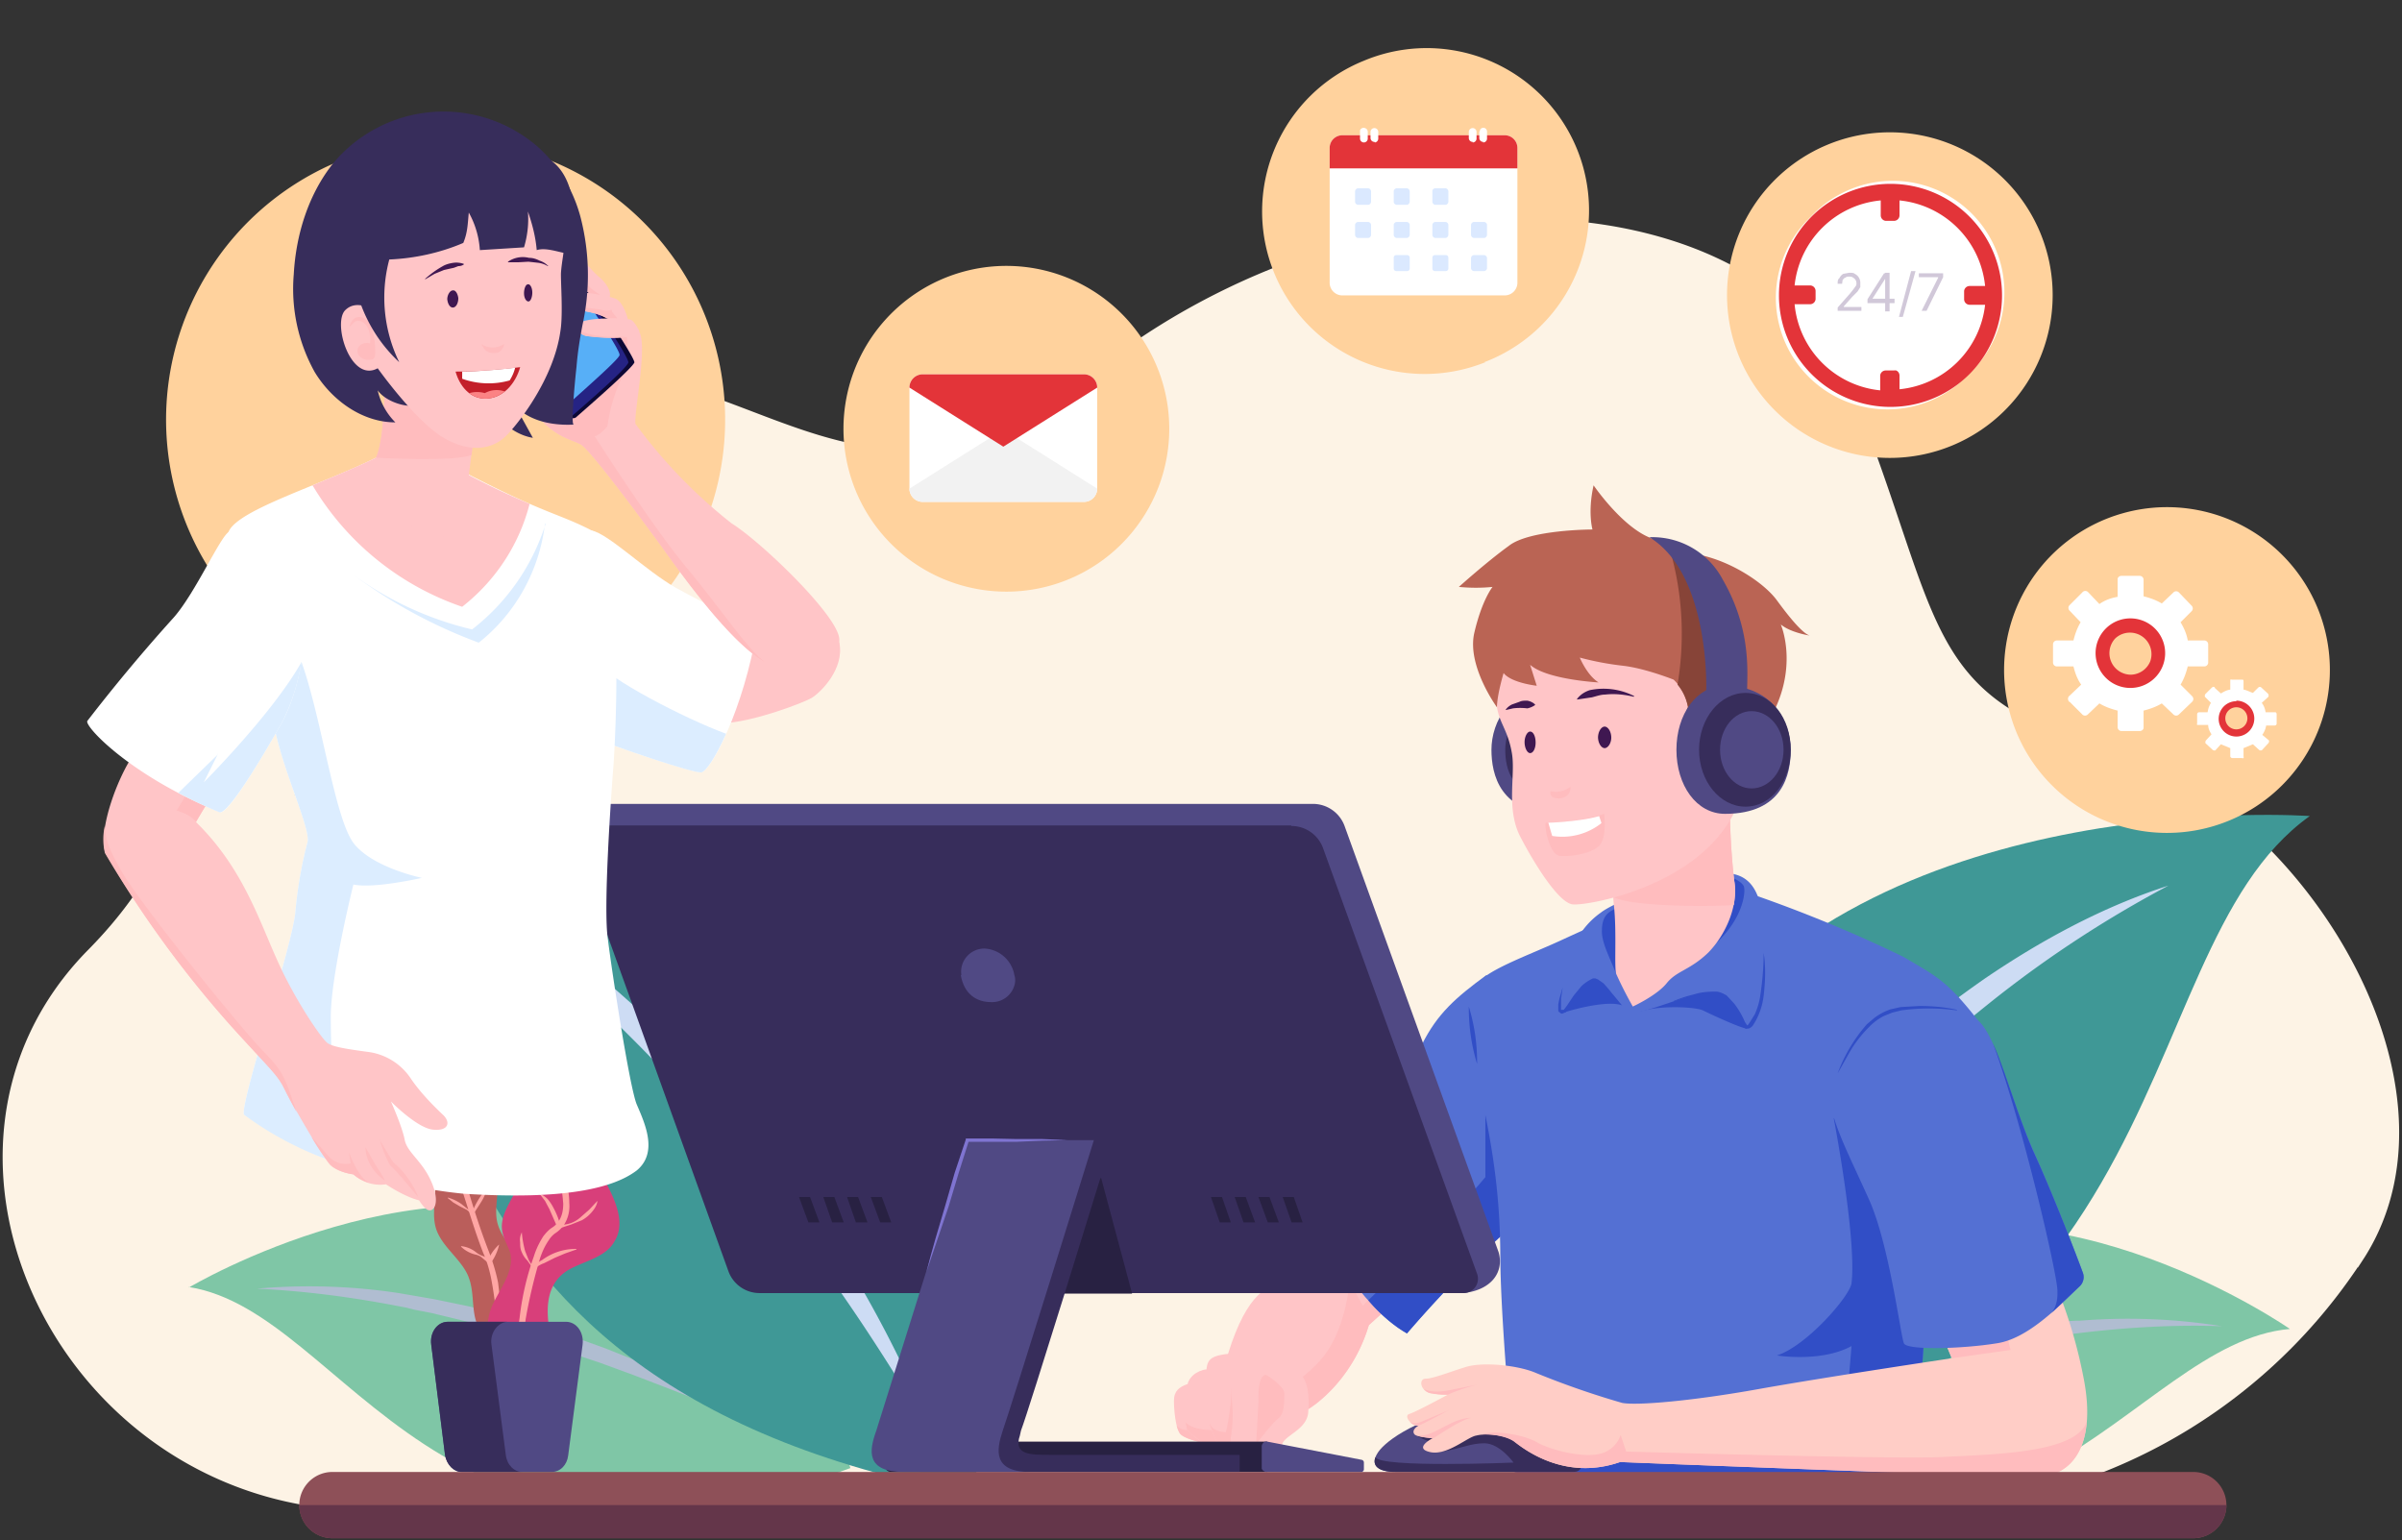
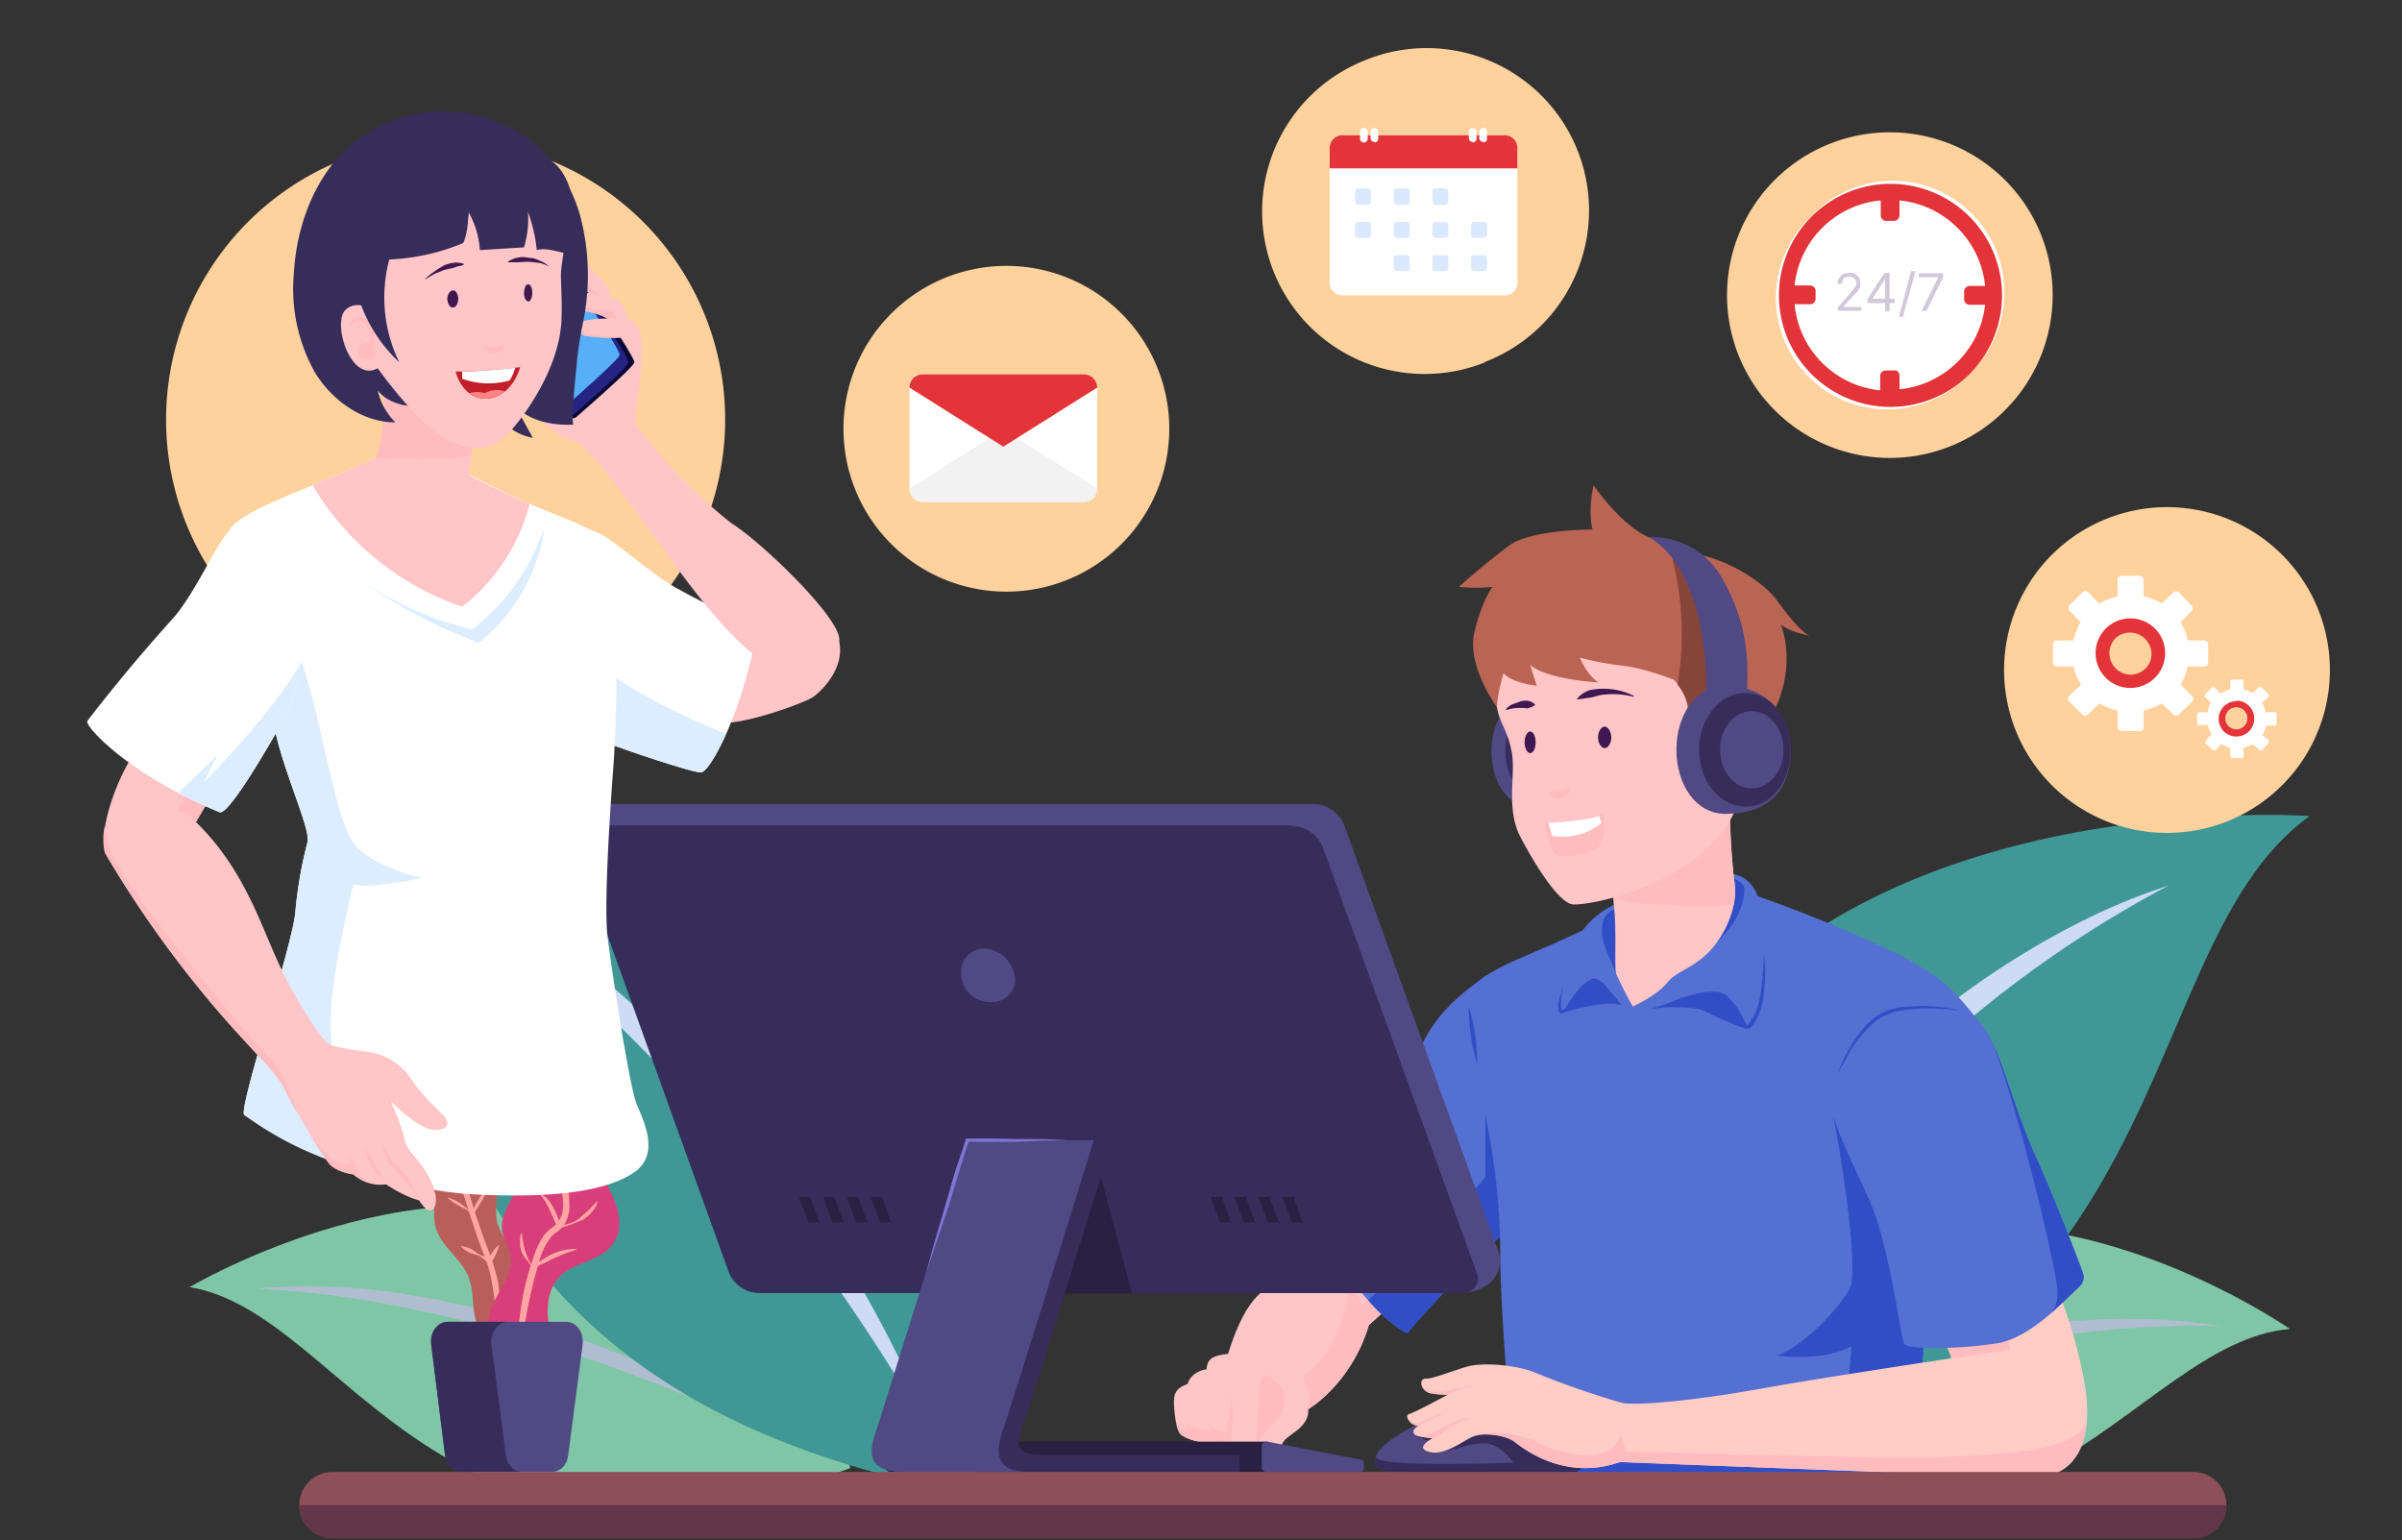
<svg xmlns="http://www.w3.org/2000/svg" fill="none" viewBox="0 0 435 279">
  <rect x="0" y="0" width="435" height="279" fill="#333333" stroke="none" />
  <g clip-path="url(#a)">
-     <path d="M427 229.5a99.6 99.6 0 0 1-83.2 44.1h-277c-55.7 0-87-65-50.8-101.6C52 135.5 20.2 104.2 75.9 75c54-28.5 72.4 32.1 122-7.5 49.8-39.7 122.2-36 138 4.5 16 40.4 12.2 54.6 46 63.6 33.7 9 66.6 59.8 46.4 92l-1.3 2Z" fill="#FDF3E5" />
    <path d="M414.7 240.7c-29.2 2.5-48.9 57.1-121.8 24.3 0 0 8-23.9 43.9-38.7 35.9-14.9 77.9 14.4 77.9 14.4Z" fill="#7FC6A6" />
    <path d="M302.9 260.9a203.5 203.5 0 0 1 29.6-12.5l6.2-2 6.2-1.7 3.1-.8 3.1-.8 3.2-.7 3.2-.6 3.1-.6 3.2-.6 6.4-.8c2.2-.3 4.3-.6 6.5-.6a108 108 0 0 1 25.7 1c-8.5-.3-17 .2-25.5 1.2l-1.6.2-1.6.3-3.1.4-6.3 1.1-3.1.6-3.2.6-3 .7-3.2.7-3 .7-3.2.8-3 .8-3.2.8-6.1 1.8-6.1 1.8c-8.2 2.6-16.2 5.4-24.3 8.2Z" fill="#B0BDD1" />
    <path d="M418.3 147.8c-35.6 25.4-19.2 110.6-138 124 0 0-8-36.8 26.8-83.2 34.8-46.4 111.2-40.8 111.2-40.8Z" fill="#3F9896" />
    <path d="M288.2 261.5a225.3 225.3 0 0 1 42.8-60.4c8.7-8.8 18.3-16.8 28.5-23.9 10.3-7 21.4-13 33.2-16.8a206.6 206.6 0 0 0-30.8 20 297 297 0 0 0-27.3 24.4 365 365 0 0 0-24.4 27.2c-7.7 9.5-15 19.4-22 29.5Z" fill="#CDDCF4" />
    <path d="M34.2 233.1c29 4.6 44.7 60.4 119.8 32.8 0 0-6.3-24.3-41-41.7-34.8-17.3-78.8 9-78.8 9Z" fill="#7FC6A6" />
    <path d="M144.3 261.1c-7.9-3.4-15.7-6.7-23.7-9.8l-6-2.3-6-2.2-3-1-3-1-3-1-3-1-3.1-1-3-.8-3.1-.9-3.1-.8-6.2-1.5-3.1-.6-1.6-.4-1.6-.3c-8.3-1.6-16.8-2.7-25.3-3.1a108 108 0 0 1 25.7.8l6.4 1.1 6.3 1.3 3.2.8 3.1.8 3.1.9 3.1 1 3 .9 3.1 1 6.1 2.2 6 2.4 6 2.6c7.8 3.5 15.4 7.5 22.7 12Z" fill="#B0BDD1" />
    <path d="M53.4 143.9C85.4 170.4 64.2 250 176 270.7c0 0 10-34.3-19.8-80.7C126.2 143.7 53.4 144 53.4 144Z" fill="#3F9896" />
    <path d="M169.1 260.4c-6-10-12.2-19.9-19-29.4a352.8 352.8 0 0 0-21.3-27.4c-7.5-8.8-15.6-17.1-24.2-24.9a199.5 199.5 0 0 0-27.7-21.1 121 121 0 0 1 30.3 18 212 212 0 0 1 62 84.8Z" fill="#CDDCF4" />
    <path d="M242 218c-4 4.8-7.7 12.7-10 14-2.2 1.2-6 1.6-9.6 13.2-3.6 11.5 14.6 10 14.6 10s7.7-4.5 10.9-15.2l7.7-7-13.6-15Z" fill="#FFC5C7" />
    <path d="M228 253.9c4-1.5 7.8-4 10.8-7.2 5-5.2 5.6-14.6 5.6-14.6l2.4 4.4 4.8-5 2.3-.3 1.7 1.9-7.7 6.9c-3.2 10.7-11 15.2-11 15.2a29 29 0 0 1-9.2-.9l.2-.4Z" fill="#FFBCBE" />
    <path d="M269.2 176.6c-5.6 4.1-8.9 7-11.7 12.6-2.7 5.5-20 25.3-21.2 27.1-1 1.8 9.8 20.6 18.5 25.2 0 0 13-15.1 20.6-20.8 7.6-5.8 5-26 1.5-32.8-2-4-4.7-7.9-7.7-11.3Z" fill="#5470D3" />
    <path d="M269 213.2v-11.3s1.5-.6 2.6 3.2c.4 1.5.5 3 .2 4.5l8.5-6.3c.3 7-.8 14.3-4.9 17.4a201.8 201.8 0 0 0-20.6 20.8 27.4 27.4 0 0 1-7-6c5.4-5.2 15.5-15.5 21.2-22.3Z" fill="#314EC6" />
    <path d="M215 250.7c-1.4.5-2.4 1.2-2.4 3s.3 4.7 1 5.8c.6 1.1 4.2 1.8 4.2 1.8s-.2-7.5-1-8.9c-.3-.7-1-1.3-1.7-1.7Z" fill="#FFC5C7" />
    <path d="M213.6 259.5a5 5 0 0 1-.5-1.3 2.4 2.4 0 0 0 2 .8l2.7.9v1.4s-3.6-.7-4.2-1.8Z" fill="#FFBCBE" />
    <path d="M218.5 248c-1.7.2-3.5 1.5-3.5 3.3 0 1.8-.6 6.9 0 7.7.6.8 3.7 3.1 4.8 3.3 1 .2 2.8-.1 2.6-.7l-3.9-13.6Z" fill="#FFC5C7" />
    <path d="M214.7 257.6c1.4 1.5 4.8 1.4 4.8 1.4.6.6 1.2 1.3 1.7 2.1 0 .3.7.7.8 1-.7.3-1.5.3-2.2.2-1-.2-4-2.4-4.8-3.3l-.3-1.4Z" fill="#FFBCBE" />
    <path d="M225 245c-5.3.3-6.3.8-6.5 3-.2 2.2 0 8.5.6 10.2.7 1.6 1.1 3 2 4 .6.5 1.4.8 2.2.8 0 0 3-4.3 3-8 .2-3.6-1.2-10-1.2-10Z" fill="#FFC5C7" />
    <path d="M222 259.4c.6-2.6 1-5.3 1-8a28 28 0 0 1 1 10.5l-.7 1.1c-.8 0-1.6-.3-2.2-.9-.9-.9-1.3-2.3-2-4v-.3c.3 1 1.4 1.5 2.9 1.6Z" fill="#FFBCBE" />
    <path d="M236.9 256c-.4 3-4.3 4-4.7 5.6-.5 1.5-.1 2.8-.9 3.2-.7.4-3.9-1.4-3.8-3.4a3.9 3.9 0 0 1-2.6 2c-1.8.3-2.2-1-2-3 .3-1.8.4-3.6.3-5.4-.1-2.4-.7-4.6.4-7.2 1-2.6 2.5-5 5.4-4.5 2.9.4 4.6 4 6.2 5.3 1.6 1.2 2 4 1.7 7.4Z" fill="#FFC5C7" />
    <path d="m227.5 261.4.4-7.5c0-.6-.2-4.7 1.3-4.9.2 0 3.3 2 3.4 3.3 0 1.4 0 3.8-1 4.5-1 .7-4 4.6-4 4.6Z" fill="#FFBCBE" />
    <path d="M358.2 184.8c-5.7-7.3-7.6-8-13.5-11.5a249.2 249.2 0 0 0-33-13.2c-4.5-1.1-23.1 7.5-29.2 10.3-6.1 2.8-13.9 5.5-15.2 8.2-4.5 9 4.3 21.7 4.4 48.5 0 14 3.2 45.5 3.2 45.5s70.2.1 71.2-1.3c1-1.5 3.5-51.8 4.7-62.1 1.2-10.3 7.4-24.4 7.4-24.4Z" fill="#5470D3" />
    <path d="M267.5 192.7a34.8 34.8 0 0 1-1.5-10.4 34.3 34.3 0 0 1 1.5 10.4ZM293.8 182.1c-2.7-1-9.1.8-10.3 1.2-1.2.4.7-4.6 1.4-5.2.7-.7 1.8-2.1 3.9-1.5 2.1.7 3.9 3.1 4.2 4l.8 1.5ZM316.4 186.3c-1 0-6.6-2.6-8-3.3-1.3-.6-7.4-1-11.5.2 0 0 7.9-5.3 12.5-5.3s6.4 1.7 6.7 3.2c.3 1.7.4 3.5.3 5.2ZM286.2 261.3c.8-.7 46.7.8 47.6-4 .9-4.8 1.5-13.5 1.5-13.5-5.5 3-13.5 1.7-13.5 1.7 5.3-1.7 13-10.5 13.5-13 1-8-3.2-29.9-3.2-29.9l3.2-6.2 3.6-2c4.8 2.5 9 5.8 12.8 9.7l-.9 5c-1.2 9.8-3.4 55-4.5 61.5l-57.2 2h-14.2l-.4-10c4.8-.4 11.3-.8 11.7-1.3Z" fill="#314EC6" />
    <path d="M295.5 183.5c5-.6 13-5 16-3.4 3.2 1.4 4 5.2 4.6 5.8.6.7 3.4-2.5 3.4-10.4 0-8 .3-16-5.6-17.2-5.8-1-21 4.6-24 7a14.3 14.3 0 0 0-5.2 6.8c-.8 2.3-3 11.3-2 11.4 1 0 3.9-5.8 6-6 2.1-.2 5.5 6.1 6.8 6Z" fill="#5470D3" />
    <path d="M292.7 176.4c-1.2-3-2.6-5.6-2.6-7.7 0-2 .5-3.5 2.8-4.2 2.3-.6 3.3.6 3.4 3.8.2 3.1-3.6 8-3.6 8ZM310.8 170.8c4.8-4.4 5.4-9.2 5-10.3-.5-1-2.5-1.7-2.5-1.7s-.8 3.2-.4 4c.5.7-2.1 8-2.1 8ZM303.1 181.3c1.2-.5 2.4-.9 3.7-1.2 1.2-.4 2.5-.5 3.9-.5.7 0 1.3.3 2 .7l1.3 1.4c.8 1 1.5 2.2 2 3.4l.4.6h.1l.3-.4 1-1.6a13 13 0 0 0 1-3.5 52.7 52.7 0 0 0 .6-7.6c.4 2.5.3 5.1 0 7.7a12.4 12.4 0 0 1-2 5.5 2 2 0 0 1-.5.4 1 1 0 0 1-.3.1h-.5l-.5-.5-.2-.4a14.4 14.4 0 0 0-3.2-4.7c-.4-.3-1-.5-1.6-.5-1.3-.1-2.5 0-3.8.2-1.2.2-2.5.6-3.7 1ZM291.8 179.7a16.3 16.3 0 0 0-2.6-1.8 2 2 0 0 0-.4-.2h-.2l-.1.1a9.7 9.7 0 0 0-3 3l-1.1 1.7a5 5 0 0 1-.8.8l-.7.3a.6.6 0 0 1-.4-.2.8.8 0 0 1-.3-.3v-1.2l.2-1 .6-2.1-.3 2.1v2h.1s0 .1 0 0h.4l.6-.8 1.2-1.8 1.4-1.7a8.1 8.1 0 0 1 2.1-1.4h.4l.5.2 1 .7 1.4 1.6Z" fill="#314EC6" />
    <path d="M292 158.4c0 2 .1 3.9.3 5.8.5 4.8 0 11 .4 12.2a72 72 0 0 0 3 5.9s4.4-2 6.2-4.3c1.8-2.2 4.2-2.3 7.5-5.5 3.2-3.3 5.4-8.5 4.7-12.8-.1-.5-.7-6-.8-11.8-.1-5.7-6.1-10-11.9-10-5.7 0-9.1 8.5-9.3 14.2v6.3Z" fill="#FFC5C7" />
    <path d="M313.3 148c.1 5.7.7 11.2.8 11.7.2 1.4.1 2.8-.1 4.2-1.3.2-17.6.6-21.8-1.4a65 65 0 0 1 0-10.4c0-2.8.7-5.4 1.8-8l13.4-4.7c3.3 1.8 5.8 4.9 5.9 8.5Z" fill="#FFBCBE" />
    <path d="M282 124.2c-8.6 0-11.9 6.6-11.9 11.6 0 4.4 1.5 11.6 12 11.6 5.1 0 8.7-5.2 8.7-11.6 0-6.4-3.6-11.6-8.8-11.6Z" fill="#504984" />
    <path d="M281.6 127c-6.5 0-9 5-9 8.8 0 3.4 1.1 8.7 9 8.7 4 0 6.7-3.9 6.7-8.7 0-4.9-2.7-8.8-6.7-8.8Z" fill="#372D5B" />
    <path d="M271.1 128.1c.5 3 2 4.2 2.7 8.3.7 4-1.1 10 1.5 15.1 2.7 5.2 7 12 9.5 12.3 2.5.3 22.4-3.1 29.2-16.5 1.9-3.8 6-18.8 2.5-28s-9.3-17.6-22.6-17.9a22.3 22.3 0 0 0-22.8 26.7Z" fill="#FFC5C7" />
    <path d="M282.2 144.6a2.4 2.4 0 0 0 1.8-.7 1.9 1.9 0 0 0 .4-1.4 4.3 4.3 0 0 1-3.6.8c-.2 1 .6 1.3 1.4 1.3Z" fill="#FFBCBE" />
    <path d="M305.7 128.1a8.9 8.9 0 0 0-2.6-5s-5-2-9-2.5c-2.7-.3-5.4-.8-8-1.5 0 0 1.3 3.2 3.4 4.5 0 0-9.4-.5-12.4-3.2l1.2 3.8s-4.6-.5-6-2.3c0 0-1.2 4-1.2 6.2 0 0-5.5-7.5-4.1-13.5 1.4-6 3.3-8.3 3.3-8.3-2 .2-4 .2-6.1 0 0 0 5-4.5 9-7.4 3.7-3 15.2-3 15.2-3s-.9-3.1.2-8c0 0 4.9 7.2 10 9.4 5.3 2.2 4.6 2 10.1 3.4s10.8 5 13 7.9c2.2 3 4.6 6 6 6.5 0 0-3.4-.5-5.2-2 0 0 2.9 6.6-.9 15s-13.3 6-15.2 4a3.6 3.6 0 0 1-.7-4Z" fill="#BA6454" />
    <path d="M306.4 132.2a3.6 3.6 0 0 1-.7-4.1 9 9 0 0 0-1.9-4.1c1.4-8.4.9-17-1.6-25.2 1.4.6 2.9 1 4.4 1.4 2.5 3.8 4.4 8 5.7 12.5a31 31 0 0 1 1 17.1c-.4 1.5-1 2.8-1.8 4.1-2.3-.2-4.3-1-5-1.7Z" fill="#874438" />
    <path d="M309 125s.7-21-10.3-27.7A14.4 14.4 0 0 1 312 105c4.9 8.5 4.5 15.8 4.4 19.9-.1 4-7.5.2-7.5.2Z" fill="#504984" />
    <path d="M312.4 124.2c8.6 0 11.9 6.6 11.9 11.6 0 4.4-1.4 11.6-11.9 11.6-5.2 0-8.8-5.2-8.8-11.6 0-6.4 3.6-11.6 8.8-11.6Z" fill="#504984" />
    <path d="M307.7 135.8c0-5.7 3.8-10.3 8.4-10.3 4.7 0 8.2 4.6 8.2 10.3 0 5.7-3.5 10.3-8.2 10.3-4.6 0-8.4-4.6-8.4-10.3Z" fill="#372D5B" />
    <path d="M317.2 142.8c3.2 0 5.8-3.1 5.8-7s-2.6-7-5.8-7c-3.1 0-5.7 3.1-5.7 7s2.6 7 5.7 7Z" fill="#504984" />
    <path d="M290.5 147.4A35 35 0 0 1 280 149c-.5 0 .5 5.7 2.4 6 1.9.2 5.6-.3 7.2-1.8 1.5-1.5.9-5.8.9-5.8Z" fill="#FFBCBE" />
    <path d="m290 149-.4-1.2c-2.6.8-7.6 1.2-9.2 1.2l.7 2.4a11.4 11.4 0 0 0 8.9-2.3Z" fill="#fff" />
    <path d="M289.4 133.6c0-1.1.6-2 1.2-2s1.2.9 1.2 2c0 1-.6 1.9-1.2 1.9s-1.2-.9-1.2-2ZM276.1 134.4c0-1 .5-1.9 1-1.9.6 0 1 .9 1 2 0 1-.4 1.9-1 1.9-.5 0-1-.9-1-2ZM296 126.1a12.2 12.2 0 0 0-8.1-1.1c-.9.3-1.7.8-2.3 1.6v.1l2.7-.4c.8-.2 1.6-.5 2.4-.5 1.8-.2 3.5 0 5.2.4v-.1ZM272.7 128.6l1.3-.3a10.6 10.6 0 0 1 2.6 0 3.8 3.8 0 0 0 1.4-.6v-.1c-.4-.4-.9-.6-1.4-.7-.5 0-1 0-1.4.2l-1.4.5c-.4.2-.8.5-1.1.9Z" fill="#3F1751" />
    <path d="M286.2 265.9c0 .3-.4.7-1.4.7h-32c-3.7 0-4.5-1.5-3.4-3.3 1-1.8 5.8-5.9 17.3-8.7 11.6-2.8 17.6 3.8 19.5 6.7 1.4 2.2 0 4.6 0 4.6Z" fill="#504984" />
    <path d="M249.1 263.9c.6 2 25 1 25 1s-2.4-3.4-5.2-3.5c-2.7 0-4 .9-7.7 1.5s-1-1.5-1-1.5-2.5-.5-3.6-1.4c0 0 6-1.7 8.6-2.2 2.5-.4 9-.1 9.8 0 .6.1 3.6-1.6 7.2-.7 1.6 1.1 3 2.6 4 4.2 1.4 2.2 0 4.6 0 4.6 0 .3-.4.7-1.4.7h-32c-3.3 0-4.3-1.2-3.7-2.7Z" fill="#372D5B" />
    <path d="M353.5 246s-22.8 3.4-35.1 5.6c-11.7 2.1-21.8 3-24.6 2.5a153 153 0 0 1-15.8-5.5c-3.1-1.3-9.4-2-12.6-1-3.2 1-5.9 2.1-7.2 2.1-1.3 0-1 2.1.7 2.6 1 .2 2.2.3 3.3.3 0 0-5.9 3.2-7 3.5-1 .3.3 2.2 1.7 2.1 0 0-1.3.7-.8 1.5.4.7 3.5.7 3.5.7s-3.8 1.9-.6 2.6c3.1.7 6.8-2.8 8.4-3 1.5-.4 5-.2 6.8 1 1.7 1.4 9.1 7.3 19.2 3.8 0 0 68.4 2.7 75.2 2.7 6.9 0 11-6 8.8-17.6a88 88 0 0 0-6.4-20.2l-23.6 1.6 6 14.6Z" fill="#FFCDC6" />
    <path d="m267.5 250.8 1.4-.3-1.4.3ZM262.2 252.6a13 13 0 0 1-3.3-.3 2 2 0 0 1-1-.7c1.8.8 4.2.3 5.5 0l4.1-.8a32 32 0 0 0-5.3 1.8ZM262.5 255.4l.3-.2-.3.2ZM255.3 257.5s.7.6 2.1 0l5-2.1c-1.2.6-4.6 2.5-5.5 2.8a2 2 0 0 1-1.6-.7ZM258.8 259.7c1-.3 3.2-1.6 4.6-2.2 1-.4 2-.7 3-.7-.6.1-1.2.4-1.8.7-1.4.6-5 3-5 3-1 0-2-.2-3-.5.7 0 1.5 0 2.2-.3ZM278.3 261.2c2 1.2 7.6 2.8 11 2.2a5.2 5.2 0 0 0 4.2-3.5l1 3s47.4 1.4 57 1c9.6-.5 24.5-.7 26.4-6.4-.5 6.6-4.1 10-9.3 10-6.8 0-75.2-2.7-75.2-2.7-10 3.5-17.5-2.4-19.2-3.7-1.4-1-4.1-1.4-5.9-1.3 2.6-.9 8 .2 10 1.4ZM353.5 246l10.6-1.5-1.3-5.5-11.3 2.3 2 4.6Z" fill="#FFBCBE" />
    <path d="M377.2 230.5a2.3 2.3 0 0 1-.5 2.4c-4.1 4-9.6 9.6-15.1 10.4-6.1 1-16.3 1.3-16.8 0-.6-1.3-2.6-17.7-6.3-26-3.7-8.2-6-12.5-7-17.3-1-4.8 7.4-16 11-16.9 3.8-1 12.2-1.5 15.7 1.7 3.5 3 6.1 15 10.2 24 3.3 7.3 7.4 17.9 8.8 21.7Z" fill="#5470D3" />
    <path d="M354.4 183a37 37 0 0 0-10.1 0l-1.6.4-1.5.6a9.8 9.8 0 0 0-2.7 2 22.2 22.2 0 0 0-4 5.4l-1.7 3a28.2 28.2 0 0 1 5.3-8.9l1.3-1.1a10.4 10.4 0 0 1 3-1.6l1.8-.4 3.4-.2c2.3 0 4.6.2 6.8.7ZM372.6 233.8c0-2.9-6.2-29.9-11.7-44.9 2.3 5.1 4.5 13.3 7.5 20 3.3 7.2 7.4 17.8 8.8 21.6a2.3 2.3 0 0 1-.5 2.4l-5.3 5c.2-.2 1.3-1.3 1.2-4Z" fill="#314EC6" />
    <path d="M76 203.5c-.1.9 0 1.8.5 2.6 1.6 3 2.4 6.2 2.3 9.6 0 2.2-.5 4.4.1 6.6 1 3.6 5 5.9 6.1 9.4 1.1 3.2.1 7.2 2.4 9.7a2.1 2.1 0 0 0 2.2.8l1-.8c2.6-3 5.4-6.6 4.6-10.5-.7-3.6-4.5-6.1-5.2-9.8-.6-3 1-6.4-.8-8.9l-1.7-1.9c-2-2.6-1.2-6.8-3.6-9.1a5.4 5.4 0 0 0-2.7-1.4 4.3 4.3 0 0 0-5.2 3.7Z" fill="#BA5E5B" />
    <path d="m91 249.8.2-5.9a146.1 146.1 0 0 0-1-11.6c-.4-2-1-3.9-1.7-5.7-1.4-3.6-2.6-7.3-3.7-11L83 210l-2-5.4 1.1 5.7 1.7 5.6c1.2 3.7 2.3 7.4 3.7 11 .8 1.8 1.3 3.7 1.6 5.5a63.7 63.7 0 0 1 1 11.6l.7 5.8Z" fill="#FFA6A4" />
    <path d="m80.6 210.4 1.2 1.1.8.4.6.5h.2l.6-.9.5-.9c.3-.6.5-1.2.6-2-.5.6-.9 1.1-1.2 1.7l-.4 1-.3 1 .2-.1-.7-.5-.6-.6c-.4-.4-.9-.6-1.4-.8ZM81.1 217l1 .8 1.2.7 1.2.6 1 .8h.2l.1-.1 1.4-2.2c.5-.8.8-1.6 1-2.4a13.9 13.9 0 0 0-2.7 4.4h.3a8 8 0 0 1-1.2-.7l-1-.8a7.8 7.8 0 0 0-2.5-1.2v.1ZM83.5 225.8a5.6 5.6 0 0 0 2.5 1.4c.5.1 1 .3 1.3.6l1.2 1 .3.1.2-.3a9.3 9.3 0 0 0 1.4-3.2 8 8 0 0 0-2 2.8l.5-.1-1.4-.6a4 4 0 0 1-1.3-.7 5.1 5.1 0 0 0-2.7-1.1Z" fill="#FFA6A4" />
    <path d="M94 250.1c1.5-.2 7.2-2 6.8-3.5-1.7-6.4-3.4-13.6 2.5-16.8 2.9-1.5 6.5-2.2 8-5 1.8-2.9.5-6.5-1-9.5s-3.3-6-2.6-9.3c.6-3.4 3.9-6 4.4-9.4.7-4.7-3.9-8.4-8.3-10.3-1.4-.6-3-1.1-4.6-.7-1.2.3-2.2 1-3 1.8-3 3.4-2.9 8.6-2.2 13.2.7 4.5 1.8 9.3.1 13.6-1.2 3-3.8 5.9-3.1 9 .3 1.4 1 2.5 1.4 3.7.8 3.5-2 6.6-3.4 9.9a12 12 0 0 0 2.7 12.6 2.7 2.7 0 0 0 2.3.7Z" fill="#D83F7A" />
    <path d="m93.5 250.2 1.1-7.5.4-2 .2-1.8a97.7 97.7 0 0 1 2.6-11c.4-1.2.9-2.3 1.6-3.3.3-.5.7-.9 1.1-1.2a6 6 0 0 0 1.6-1.5 6.3 6.3 0 0 0 1-4c0-1.2-.2-2.5-.5-3.8-.6-2.5-1.3-5-1.7-7.4a17 17 0 0 1 .1-7.3l.6-1.8.7-1.7a17 17 0 0 1 2.1-3 14.3 14.3 0 0 0-3.8 4.3c-.3.6-.6 1.2-.7 1.9a18 18 0 0 0-.2 7.8c.4 2.6 1.2 5 1.8 7.5.3 1.2.4 2.4.5 3.6 0 1.2-.2 2.3-.9 3.3-.3.4-.7.8-1.2 1.1-.6.4-1.1 1-1.5 1.5-.7 1.1-1.3 2.3-1.7 3.6a50.1 50.1 0 0 0-2.6 11.2l-.3 2-.1 1.8c-.2 2.6-.3 5.2-.2 7.7Z" fill="#FFA6A4" />
    <path d="M103.6 200.4a4 4 0 0 0-1.2.7l-.9 1-.7 1-1 .8h.4l-.5-1-.6-.8-.6-.9c-.2-.3-.5-.5-.6-.8h-.1c0 .4 0 .8.2 1.1a7.4 7.4 0 0 0 1 2l.8.8.2.3.2-.3.7-1 1-.9a7.8 7.8 0 0 0 1.7-2ZM98 210l.7 1.3.9 1 1 .9 1 1h.2l1.2-1.1 1-1.2 1-1.2.8-1.3v-.1c-.5.2-1 .6-1.4 1l-1 1c-.4.5-.6 1-1 1.3l-.8 1.3h.2l-1-1-.7-1a11.8 11.8 0 0 0-2-1.9ZM108.2 217.5l-1.5 1.6-1.6 1.4a5.2 5.2 0 0 1-4 1.3l.4.2a14.2 14.2 0 0 0-1.3-3.3 8 8 0 0 0-1-1.5 4 4 0 0 0-1.5-1l1 1.3.8 1.5.7 1.6.7 1.6v.3h.3l2.2-.7 2-.8c.7-.4 1.3-.9 1.8-1.5s.9-1.2 1-2ZM94.5 223.2c-.3.6-.4 1.2-.3 1.8 0 .6 0 1.2.3 1.8.2.5.5 1 1 1.5l1 1.4v.1h.2c.6-.4 1.2-.8 1.8-1l2-1 1.9-.8 2-.7v-.1a10.2 10.2 0 0 0-6.2 2c-.6.3-1.2.8-1.7 1.3h.2a5 5 0 0 1-1-1.4l-.6-1.5c-.3-1.1-.5-2.2-.6-3.4Z" fill="#FFA6A4" />
    <path d="M83.7 266.6h16.2c1.6 0 2.8-1.3 3-3l2.6-20c.3-2.3-1.1-4.2-3-4.2H81.1c-1.9 0-3.3 2-3 4.1l2.5 20c.3 1.8 1.6 3.1 3 3.1Z" fill="#504984" />
    <path d="M81 239.4h11c-1.8 0-3.3 2-3 4.1l2.6 20c.2 1.8 1.5 3.1 3 3.1h-11c-1.4 0-2.7-1.3-3-3l-2.5-20c-.3-2.3 1.1-4.2 3-4.2Z" fill="#372D5B" />
    <path d="M229.5 261.1h-68a1.3 1.3 0 0 0-1.2.8l-.1.4v3a1.2 1.2 0 0 0 1.2 1.3h68.1v-5.5Z" fill="#282142" />
    <path d="M247 264.9v1.2a.5.5 0 0 1-.4.5h-17.2a1 1 0 0 1-.9-.6v-3.9a1 1 0 0 1 .6-1h.4l17.1 3.3a.5.5 0 0 1 .4.5ZM110.5 145.6h127.3a6.1 6.1 0 0 1 5.7 4l27.9 77.2c1.1 4-1.8 7-6.5 7.4-.7.1-4.1-1.4-9.5-4H141.6a6.1 6.1 0 0 1-5.7-4l-25.2-69.7-6.6-3.5s-1.6-7.4 6.4-7.4Z" fill="#504984" />
    <path d="M233.8 149.5H106.5a2.6 2.6 0 0 0-2.4 3.5l27.8 77.2a6 6 0 0 0 5.7 4H265a2.6 2.6 0 0 0 2.5-3.5l-27.9-77.1a6.1 6.1 0 0 0-5.7-4Z" fill="#372D5B" />
    <path d="m205 234.2-5.6-20.9-21.4 21h27Z" fill="#282142" />
    <path d="M174 176.6c.6 3.5 2.9 4.9 5.5 4.9a4.2 4.2 0 0 0 4.2-3c.2-.6.2-1.3 0-1.9a5.8 5.8 0 0 0-5.4-4.8 4.2 4.2 0 0 0-4.2 4.8Z" fill="#504984" />
    <path d="m233.9 221.4-1.6-4.6h2l1.6 4.6h-2ZM229.6 221.4l-1.7-4.6h2l1.7 4.6h-2ZM225.2 221.4l-1.6-4.6h2l1.7 4.6h-2ZM220.9 221.4l-1.6-4.6h2l1.6 4.6h-2ZM159.4 221.4l-1.7-4.6h2l1.7 4.6h-2ZM155 221.4l-1.6-4.6h2l1.7 4.6h-2ZM150.7 221.4l-1.6-4.6h2l1.7 4.6h-2.1ZM146.4 221.4l-1.7-4.6h2l1.7 4.6h-2Z" fill="#282142" />
    <path d="M162 259.1c1.3-3.6 16.6-52.6 16.6-52.6H198l1.3 6.8s-13 42.2-14.4 45.8l-.2.9c-1.2 3.5 1.9 3.5 5.3 3.5h34.5v3.1H167c-6.9 0-6.3-3.9-5-7.5Z" fill="#372D5B" />
    <path d="M198.1 206.5s-15.2 49-16.5 52.6c-1.2 3.6-1.8 7.5 5 7.5h-22.9c-7 0-6.3-3.9-5-7.5l16.5-52.6h23Z" fill="#504984" />
    <path d="m193.3 206.5-4.5-.2h-4.6l-4.5-.1h-4.8v.2l-2 6-1.7 5.9c-1.2 4-2.4 8-3.4 12l4-11.8 1.8-6 1.9-6-.3.3h9l4.6-.2 4.5-.1Z" fill="#7F74D1" />
    <path d="M60.1 278.6h337.1a6 6 0 0 0 6-6 6 6 0 0 0-6-6h-337a6 6 0 0 0-6 6 6 6 0 0 0 6 6Z" fill="#8E5058" />
    <path d="M60.1 278.6h337.1a6 6 0 0 0 6-6h-349a6 6 0 0 0 6 6Z" fill="#64364A" />
    <path d="M130 87.5a50.6 50.6 0 1 0-98.6-23 50.6 50.6 0 0 0 98.6 23Z" fill="#FFD29D" />
    <path d="M152 116.4c1 4.8-3.5 9.1-5 10-1.3.8-10.8 4.5-16.4 4.6-5.7.2-13.1-11.8-10-13.1 3-1.3 23.8-2.8 26-2.8 2.4 0 5.4 1.3 5.4 1.3Z" fill="#FFC5C7" />
    <path d="M137.1 113.9c-2.4 14.5-8.3 25.7-10.1 26-1.8.1-19.4-5.9-24.3-8.1-4.8-2.2 1.5-36.3 4.5-35.7 3 .6 9.7 7.2 15.1 10.3 5.5 3.1 14.8 7.5 14.8 7.5Z" fill="#fff" />
    <path d="M108.2 119.9c1.7 2.9 15.7 10.2 23.3 13-1.9 4.2-3.6 6.8-4.5 7-1.6.1-14.7-4.3-21.5-7 .6-4.4 1.5-8.7 2.7-13Z" fill="#DCEDFF" />
    <path d="M152 115.7c.1 5.8-5 6.6-11.3 5.1-6.2-1.4-16.3-15.4-20.8-21.7-4.6-6.3-13-17.6-14.7-18.6-1.8-1-5.8-1.5-9.2-7.2-3.4-5.6 1.1-17.5 2.7-19 1.6-1.3 15.5 3.4 17 5.7 1.7 2.4-1 15.2-.6 16.8a92.7 92.7 0 0 0 17.4 18c5.2 3.2 19.4 16.8 19.5 21Z" fill="#FFC5C7" />
-     <path d="M105.8 63.9c-1.6-.8-2-4.5-1-3.9 1 .7 2.8.7 5.3.6 1.1 0 2.2 0 3.4-.2l.2 2.9s-6.3 1.4-7.9.6ZM95 64.7l1.8-3.2 9.5 9.1a60 60 0 0 1 5.8-4.3l.8 1.5a30.1 30.1 0 0 0-2.9 9.4s-1.4 1.7-2.3 1.8c0 0 10.2 16.1 16.8 24 6.5 7.9 11 14.7 14 16.9-6.2-3.6-14.6-15.2-18.6-20.8-4.6-6.3-13-17.6-14.7-18.6-1.8-1-5.8-1.5-9.2-7.2-1.3-2.2-1.4-5.4-1-8.6Z" fill="#FFBCBE" />
    <path d="M114.9 65.6c-.2 1-9.6 9.1-10.6 10-.3.2-.7.2-1 0a192.5 192.5 0 0 1-13.7-22.8c-.2-.6 7-7.5 9.3-9.3a2 2 0 0 1 1.8.2c2.2 3.3 14.3 20.7 14.2 22Z" fill="#0C0835" />
    <path d="M113.8 65.6c0 1-9.5 9.1-10.5 10-1 1-14.5-22-14.8-22.8a81.2 81.2 0 0 1 10.7-9.4.6.6 0 0 1 .4.3c2.3 3.3 14.4 20.7 14.2 22Z" fill="#252384" />
    <path d="M112.2 64.3c0 .8-9 8.5-9.8 9.4-1 .9-13.6-20.7-13.8-21.4a76 76 0 0 1 10-8.8.6.6 0 0 1 .4.2c2 3.2 13.4 19.4 13.2 20.6Z" fill="#57AFF7" />
    <path d="M106.6 53c-1.5-.9-3.3-3.8-3.5-4.8-.1-1 0-2 .8-2.2.8-.2 3.2 3 4.4 4 1.2.9 2.7 2.8 2 4.1-.5 1.3-3.2.8-3.5.6-.3-.2-.2-1.7-.2-1.7Z" fill="#FFC5C7" />
    <path d="M103.4 46.3c-.5 1.2 2.6 5.7 5.2 7l-1 1.2-1-.2V53c-1.5-.8-3.3-3.8-3.5-4.8a2.2 2.2 0 0 1 .3-1.9Z" fill="#FFBCBE" />
    <path d="M110 57.7c-2.5-1.4-4.5-1.2-5.9-1.8-1.4-.5-1.6-2.6-.7-3 1-.3 6.6.6 8.1 1.2 1.5.7 2.2 3.7 2.2 3.7l-3.7-.1Z" fill="#FFC5C7" />
    <path d="M108.9 56.1c.6.2 1.3.2 1.9 0 0 .6.5.8 1 1.6H110c-2.5-1.4-4.5-1.2-5.9-1.8a2 2 0 0 1-1.2-1.4c.7 1.2 4.5 1.3 6 1.6Z" fill="#FFBCBE" />
    <path d="M115.8 60c-1.4 1.9-8 1-9.3.9-1.3-.2-2.2-1-2-1.9.3-1.7 9-1.4 9.7-1.1.7.2 1.6 2.1 1.6 2.1Z" fill="#FFC5C7" />
    <path d="M104.5 59.4c1 1 3.1 1.4 5.5 1.6h3.5c-2.4.3-4.7.2-7-.1a2.2 2.2 0 0 1-2-1.5Z" fill="#FFBCBE" />
    <path d="M85 86c14 7.2 16.2 7 22.2 10.1 6 3.3 4.3 37.2 3.9 42.5-.4 5.2-1.9 26-1 31.6.7 5.7 3.9 26.6 5.2 29.8 1.4 3.3 4 8.7 0 12-4.1 3.1-12.7 5.4-31.4 4.2a86 86 0 0 1-39.7-14.3c-.9-1.7 9-31.3 9.3-36.9.4-4.2 1.1-8.4 2.2-12.5.6-2.6-5.4-14.9-6.3-22.7-1-7.9-9.5-29.5-8-33.5 1.7-4 16.6-8.4 26.7-13.4C78.3 77.9 85 86 85 86Z" fill="#fff" />
    <path d="M98.8 94.9A39 39 0 0 1 85.5 114a59.4 59.4 0 0 1-21.5-9.9c7 5.2 14.6 9.3 22.7 12.3 6.7-5.3 11-13.1 12-21.6Z" fill="#DCEDFF" />
    <path d="M96 91.3c-2.8-1.2-6.2-2.7-11-5.2 0 0-6.7-8.3-16.9-3.2-3.5 1.7-7.6 3.4-11.5 5a50.6 50.6 0 0 0 27.1 22c6-4.7 10.3-11.2 12.2-18.6Z" fill="#FFC5C7" />
    <path d="M44.2 201.9c-.9-1.7 9-31.3 9.3-36.9.4-4.2 1.1-8.4 2.2-12.5.6-2.6-5.4-14.9-6.3-22.7l-1.1-5.2 6.3-4.7c3.7 10.3 6 28.4 9.5 32.9 3.5 4.4 12.3 6.2 12.3 6.2s-8.7 2-12.4 1.2c0 0-4 16-4.1 23.8 0 7.8.7 19.7.8 21.3l-.3 5.1a60 60 0 0 1-16.2-8.5Z" fill="#DCEDFF" />
    <path d="M69.7 68.5c-.1 8.5-.7 14.2-2.5 15.8 0 0 3.2 14 16 12.8 4.3-.4 3.9-7.7 1.7-11l1.3-10.3-16.5-7.3Z" fill="#FFC5C7" />
    <path d="M68.1 82.9c1.1-2.6 1.5-7.6 1.6-14.4l16.5 7.3-.8 6.6c-3 1.3-17.3.5-17.3.5Z" fill="#FFBCBE" />
    <path d="M24.3 136.5c-2.8 3.9-6.6 13.6-5.2 18A196 196 0 0 0 42 186c6.7 7.4 8.2 8.6 9.4 11 1.2 2.5 6.9 12.4 8.4 14 1.5 1.4 4.2 1.7 4.2 1.7a7.2 7.2 0 0 0 5.9 1.8s3.4 2.3 6 2.9c0 0 1 1.7 1.8 1.8 1 .2 2-1.6.4-5.2-1.6-3.7-4.3-5.2-4.8-7.5-.4-2.3-2.5-7-2.5-7s4.7 4.8 7.6 5.1c2.9.3 3.3-1.4 1.7-2.8-2-1.9-4-4-5.6-6.3a11 11 0 0 0-8-5c-3.7-.5-6.3-.9-7.2-1.6-1-.7-5.8-7.6-9.1-15-3.3-7.3-6.3-16.8-14.7-25l3.7-6.5-14.9-5.9Z" fill="#FFC5C7" />
    <path d="M75.8 217c-.7-2-2-3.9-3.4-5.4l-.6-.6-.6-.5-.8-1.3-1.6-2.7a22.4 22.4 0 0 0 1.8 4.5l.6.6.6.6 2 2.3 2 2.4ZM69.7 213.8c-.5-1.1-1.2-2-1.8-3l-1.7-3c0 1.2.4 2.4 1 3.4a8 8 0 0 0 2.5 2.6ZM66.8 214.2c-1-.3-2-.8-2.8-1.5 0 0-2.7-.3-4.2-1.8a39 39 0 0 1-3.4-5l3 3.4a4.1 4.1 0 0 0 4.1 1.4l-.3-2s1.6 4.5 3.6 5.5ZM19 149.6c.1 1.8.2 3.3 2.9 8 3 5.5 21.5 28.4 25.6 32.6 4 4.2 3.9 4.5 6.2 11.2a92 92 0 0 1-2.3-4.4c-1.2-2.4-2.7-3.6-9.4-11A196 196 0 0 1 19 154.5a11 11 0 0 1 0-5ZM33.5 144.3l-1.5 2.5c1.3.4 2.6 1 3.5 2l3-4.9-5 .4Z" fill="#FFBCBE" />
    <path d="M51.2 130.6c3.9-7.5 5.4-19.8 2-26.3-3.5-6.5-10.1-8.8-11.7-8-1.6.8-6 10.9-10 15.5a314.5 314.5 0 0 0-15.7 18.8c-.4 1.1 8 10 24 16.5 1.8.8 11.4-16.5 11.4-16.5Z" fill="#fff" />
    <path d="m39.5 136.5-2.6 5.2s12.5-12.5 17.7-21.8c-.6 3.7-1.7 7.3-3.4 10.7 0 0-9.6 17.3-11.5 16.5a85 85 0 0 1-7.4-3.5l7.2-7Z" fill="#DCEDFF" />
    <path d="M87.2 69.3c-.9-3.5-.9-7-1-10.5-.2-2.7-.4-5.1-2.8-6.7a9 9 0 0 0-6-1.1c-5.6.7-6.8 6-6.4 11.2.4 4 1.9 7.7 3.4 11.3-2 0-4.8-1.1-6-2.8.5 2.2 1.6 4.2 3.2 5.8-6 0-11.5-4-14.6-9.1a31 31 0 0 1-3.8-17.7c.4-7.3 2.7-14.6 7.2-20.2a26 26 0 0 1 37-2.9c3.8 3.4 6.4 7.8 7.7 12.6 1.7 6.5 1.8 13.2.4 19.6-.5 2.6-.9 5.1-1.1 7.7-.1.8-1.1 10.4-.5 10.4-3.8.2-8-.6-10.6-3.4l3.2 5.8c-4.7-.8-8.2-5.2-9.3-10Z" fill="#372D5B" />
    <path d="M67.7 56.2c-1.7-1-3.7-1.5-5.2 0-2.3 2.4 1 13.2 5.9 10.5 0 0 7.1 10 12.3 12.8 5.3 2.9 9 1.4 11-.6s8.6-10.2 9.8-19c.5-3.1 0-9.3.1-10.6.3-4 1.8-7.3-1.4-10.5a18.4 18.4 0 0 0-20.5-3.6c-2.6 1.1-5 2.8-6.8 5-4.2 4.7-5 10-5.2 16Z" fill="#FFC5C7" />
    <path d="M63.3 59.2c.4-2 2.1-2.3 3.4-1 1.2 1.4 1.5 6 1.1 6.6-.3.6-2.5.6-3-.8-.4-1.3 1-2.2 2.2-1.8 0 0 .3-2-.7-3.3-1-1.2-2-.8-2.3-.4l-.7.7Z" fill="#FFBCBE" />
    <path d="M77 50.5a17.2 17.2 0 0 1 3.2-2.3c.5-.3 1.2-.5 1.9-.6a4 4 0 0 1 1.9.2v.1c-.3.2-.6.3-1 .3l-.8.3-1.8.4-1.7.7-1.7 1v-.1ZM99.2 48.2c-.5-.3-1-.5-1.7-.6l-1.8-.2-1.8.1H92v-.1a4.7 4.7 0 0 1 3.8-.7c.7 0 1.3.2 1.9.5.6.2 1.1.5 1.6 1ZM83 54c-.1-.8-.5-1.5-1-1.4-.5 0-1 .8-1 1.6.1.9.5 1.5 1 1.5.6 0 1-.8 1-1.7ZM96.4 53c0-.9-.4-1.6-.8-1.5-.4 0-.7.8-.7 1.6 0 .9.4 1.5.8 1.5s.7-.8.7-1.6Z" fill="#3F1751" />
    <path d="M87.1 62.3a3.8 3.8 0 0 0 4.2 0 2 2 0 0 1-1 1.5c-.7.2-1.4.2-2-.1-.6-.3-.8-.9-1.2-1.4Z" fill="#FFBCBE" />
    <path d="M82.5 67.3c4 0 7.8-.3 11.7-.8-.8 2.9-3.1 5.7-6.3 5.7-2.9 0-4.7-2.4-5.4-4.9Z" fill="#C31F2A" />
    <path d="M85 71.2a5 5 0 0 1 2.8 0 4.4 4.4 0 0 1 3.6-.3c-1 .8-2.2 1.3-3.5 1.3-1 0-2-.3-2.9-1Z" fill="#FB8384" />
    <path d="M92.3 68.9c-2.8.8-5.8.7-8.6-.3v-1.3c2.7 0 7.2-.4 9.6-.7a8 8 0 0 1-1 2.3Z" fill="#fff" />
    <path d="M70.5 47c4.6-.2 9.2-1.2 13.4-3 .8-1.9.8-3.5 1-5.5a16 16 0 0 1 2 6.8l8-.5c.6-2 .9-4.3.7-6.5.8 2.3 1.4 4.6 1.6 7 1.6-.5 3.7.3 5.4.6 2-4.6 2-13-2.5-16.6-4.3-3.4-11.8-4.3-17-3.6a21.7 21.7 0 0 0-19.3 22.4 27 27 0 0 0 8.5 17.5A26.7 26.7 0 0 1 70.5 47Z" fill="#372D5B" />
    <path d="M210.3 86.8a29.5 29.5 0 1 0-57-14.8 29.5 29.5 0 0 0 57 14.8Z" fill="#FFD29D" />
    <path d="M196.3 90.9h-29.1a2.4 2.4 0 0 1-2.5-2.4V70.2a2.4 2.4 0 0 1 2.5-2.4h29a2.4 2.4 0 0 1 2.5 2.4v18.3a2.4 2.4 0 0 1-2.4 2.4Z" fill="#fff" />
    <path d="M167.2 90.9h29a2.4 2.4 0 0 0 2.5-2.4l-17-10.7-17 10.7a2.4 2.4 0 0 0 2.5 2.4Z" fill="#F2F2F2" />
    <path d="M167.2 67.8h29a2.4 2.4 0 0 1 2.5 2.4l-17 10.7-17-10.7a2.4 2.4 0 0 1 2.5-2.4Z" fill="#E33439" />
    <path d="M397.6 150.4A29.5 29.5 0 1 0 384.3 93a29.5 29.5 0 0 0 13.3 57.4Z" fill="#FFD29D" />
    <path d="M399.2 116h-3c-.2-1.2-.7-2.3-1.3-3.3l2-2a.7.7 0 0 0 0-1l-2.3-2.4a.7.7 0 0 0-1 0l-2.1 2c-1-.6-2.1-1-3.3-1.3v-3a.7.7 0 0 0-.7-.7h-3.3a.7.7 0 0 0-.7.5v3.3c-1.2.2-2.3.6-3.3 1.3l-2-2.1a.7.7 0 0 0-1.1 0l-2.3 2.3a.7.7 0 0 0 0 1l2 2.1c-.6 1-1 2.1-1.3 3.3h-3a.7.7 0 0 0-.7.7v3.3a.7.7 0 0 0 .7.7h3c.3 1.2.7 2.3 1.4 3.3l-2.1 2a.7.7 0 0 0-.2.9s0 .2.2.2l2.3 2.3a.7.7 0 0 0 1 0l2.1-2c1 .6 2.1 1 3.3 1.3v3a.7.7 0 0 0 .7.7h3.3a.7.7 0 0 0 .7-.5v-3.2c1.2-.3 2.3-.7 3.3-1.3l2.1 2a.7.7 0 0 0 1 0l2.4-2.3a.7.7 0 0 0 0-1l-2.1-2.1c.6-1 1-2.1 1.3-3.3h3a.7.7 0 0 0 .7-.7v-3.3a.7.7 0 0 0-.7-.7Zm-13.3 7a4.6 4.6 0 0 1-3.3-7.8 4.6 4.6 0 1 1 3.3 7.7Z" fill="#fff" />
    <path d="M385.9 112a6.3 6.3 0 0 0-4.5 10.8 6.3 6.3 0 1 0 4.5-10.8Zm0 10.2a3.9 3.9 0 0 1-2.8-6.6 3.9 3.9 0 0 1 6.3 4.2 3.9 3.9 0 0 1-3.5 2.4Z" fill="#E33439" />
    <path d="M411.9 129h-1.6c-.1-.6-.3-1.2-.7-1.7l1.1-1a.4.4 0 0 0 .1-.5v-.1l-1.3-1.2a.4.4 0 0 0-.5 0l-1 1c-.6-.2-1.1-.5-1.7-.6v-1.5a.4.4 0 0 0-.1-.3h-2a.4.4 0 0 0-.3 0v1.8c-.7.1-1.2.4-1.7.7l-1.1-1c0-.2-.2-.2-.3-.2l-.2.1-1.2 1.2a.4.4 0 0 0-.1.3.4.4 0 0 0 0 .2l1.1 1.1c-.3.5-.5 1-.6 1.7h-1.6a.4.4 0 0 0-.3.3v1.7a.4.4 0 0 0 0 .3H399.9c0 .7.3 1.2.6 1.7l-1 1.1a.4.4 0 0 0-.1.3.4.4 0 0 0 0 .2l1.3 1.2a.4.4 0 0 0 .2.1.4.4 0 0 0 .3 0l1-1.1 1.7.7v1.5a.4.4 0 0 0 .4.3h1.7a.4.4 0 0 0 .3 0 .4.4 0 0 0 0-.3v-1.5l1.7-.7 1.1 1a.4.4 0 0 0 .4.1h.1l1.2-1.3a.4.4 0 0 0 .1-.2.4.4 0 0 0 0-.3l-1.2-1c.4-.6.6-1.1.7-1.7h1.6a.4.4 0 0 0 .2-.1.4.4 0 0 0 .1-.3v-1.7a.4.4 0 0 0-.2-.3h-.1Zm-6.9 3.5a2.3 2.3 0 0 1-2.2-2.8 2.3 2.3 0 1 1 2.2 2.8Z" fill="#fff" />
    <path d="M405 127a3.2 3.2 0 1 0 0 6.4 3.2 3.2 0 0 0 0-6.5Zm0 5.1a2 2 0 1 1 0-4 2 2 0 0 1 0 4Z" fill="#E33439" />
    <path d="M268.8 65.6A29.4 29.4 0 1 0 247 11a29.4 29.4 0 0 0 22 54.6Z" fill="#FFD29D" />
    <path d="M272.4 53.5h-29.2a2.3 2.3 0 0 1-2.4-2.4V26.8a2.3 2.3 0 0 1 2.4-2.3h29.2a2.3 2.3 0 0 1 2.4 2.3v24.3a2.3 2.3 0 0 1-2.4 2.4Z" fill="#fff" />
    <path d="M240.8 30.5h34v-3.7a2.3 2.3 0 0 0-2.4-2.3h-29.2a2.3 2.3 0 0 0-2.4 2.3v3.7Z" fill="#E33439" />
    <path d="M266.7 25.8a.7.7 0 0 0 .7-.7v-1.2a.7.7 0 0 0-.7-.7.7.7 0 0 0-.7.7V25a.7.7 0 0 0 .7.7ZM268.6 25.8a.7.7 0 0 0 .7-.7v-1.2a.7.7 0 0 0-.4-.7.7.7 0 0 0-.8.2l-.2.5V25a.7.7 0 0 0 .7.7ZM247 25.8a.7.7 0 0 0 .7-.7v-1.2a.7.7 0 0 0-.5-.7.7.7 0 0 0-.9.4v1.5a.7.7 0 0 0 .7.7ZM249 25.8a.7.7 0 0 0 .6-.7v-1.2a.7.7 0 0 0-.7-.7.7.7 0 0 0-.7.7V25a.7.7 0 0 0 .7.7Z" fill="#fff" />
    <path d="M260 34.1h1.8a.6.6 0 0 1 .5.6v1.8a.6.6 0 0 1-.5.6h-1.9a.6.6 0 0 1-.5-.6v-2a.6.6 0 0 1 .5-.4ZM253 34.1h1.8a.6.6 0 0 1 .5.6v1.8a.6.6 0 0 1-.5.6h-1.9a.6.6 0 0 1-.5-.6v-1.8a.6.6 0 0 1 .5-.6ZM246 34.1h1.8a.6.6 0 0 1 .5.6v1.8a.6.6 0 0 1-.5.6h-1.9a.6.6 0 0 1-.5-.6v-1.8a.6.6 0 0 1 .5-.6ZM267 40.2h1.8a.6.6 0 0 1 .5.5v1.8a.6.6 0 0 1-.5.6h-1.9a.6.6 0 0 1-.5-.6v-1.8a.6.6 0 0 1 .5-.5ZM260 40.2h1.8a.6.6 0 0 1 .5.5v1.8a.6.6 0 0 1-.5.6h-1.9a.6.6 0 0 1-.5-.6v-1.8a.6.6 0 0 1 .5-.5ZM253 40.2h1.8a.6.6 0 0 1 .5.5v1.8a.6.6 0 0 1-.5.6h-1.9a.6.6 0 0 1-.5-.6v-1.8a.6.6 0 0 1 .5-.5ZM246 40.2h1.8a.6.6 0 0 1 .5.5v1.8a.6.6 0 0 1-.5.6h-1.9a.6.6 0 0 1-.5-.6v-1.8a.6.6 0 0 1 .5-.5ZM267 46.2h1.8a.6.6 0 0 1 .5.5v1.9a.6.6 0 0 1-.5.5h-1.9a.6.6 0 0 1-.5-.5v-1.9a.6.6 0 0 1 .5-.5ZM261.8 46.2h-1.9c-.3 0-.5.2-.5.5v1.9c0 .3.2.5.5.5h1.9c.3 0 .5-.2.5-.5v-1.9c0-.3-.2-.5-.5-.5ZM254.8 46.2h-1.9c-.3 0-.5.2-.5.5v1.9c0 .3.2.5.5.5h1.9c.3 0 .5-.2.5-.5v-1.9c0-.3-.2-.5-.5-.5Z" fill="#DBE9FF" />
    <path d="M363.1 74.3a29.4 29.4 0 1 0-41.7-41.7 29.4 29.4 0 1 0 41.7 41.7Z" fill="#FFD29D" />
    <path d="M356.6 67.7A20.2 20.2 0 1 0 328 39.2a20.2 20.2 0 1 0 28.6 28.5Z" fill="#fff" />
    <path d="M342.3 33.3A20.2 20.2 0 0 0 328 67.7a20.2 20.2 0 1 0 14.3-34.4Zm1.7 37.3V68a1 1 0 0 0-.6-.9 1 1 0 0 0-.4 0h-1.5a1 1 0 0 0-1 .9v2.7A17.3 17.3 0 0 1 325 55.1h2.8a1 1 0 0 0 1-.9v-1.5a1 1 0 0 0-1-1H325a17.3 17.3 0 0 1 15.6-15.4V39a1 1 0 0 0 .9 1h1.5a1 1 0 0 0 1-1v-2.7a17.3 17.3 0 0 1 15.5 15.5h-2.8a1 1 0 0 0-1 .9v1.5a1 1 0 0 0 1 1h2.8A17.3 17.3 0 0 1 344 70.5Z" fill="#E33439" />
    <path d="M332.8 56.3v-.6l2.2-2.5a15.8 15.8 0 0 0 1-1.3c.2-.2.2-.4.2-.6a1.1 1.1 0 0 0-.6-1c-.2-.2-.5-.2-.7-.2-.3 0-.5 0-.7.2-.2 0-.3.2-.5.4l-.1.7h-.8c0-.4 0-.8.3-1 .2-.4.4-.6.7-.8l1.1-.2c.4 0 .8 0 1 .2a1.8 1.8 0 0 1 1 1.7v.7l-.5.8-1 1-1.5 1.7v.1h3.2v.7h-4.3Zm5.4-1.4v-.7l3-4.7h.5v1h-.3l-2.3 3.6h4v.8h-5Zm3.2 1.4v-6.9h.8v7h-.8Zm5.5-7.2-2.3 8.3h-.7l2.2-8.3h.8Zm1.1 7.2 3-6v-.1h-3.5v-.7h4.4v.7l-3 6.1h-.9Z" fill="#D1C8D9" />
  </g>
  <defs>
    <clipPath id="a">
      <path fill="#fff" d="M0 0H435V279H0z" />
    </clipPath>
  </defs>
</svg>